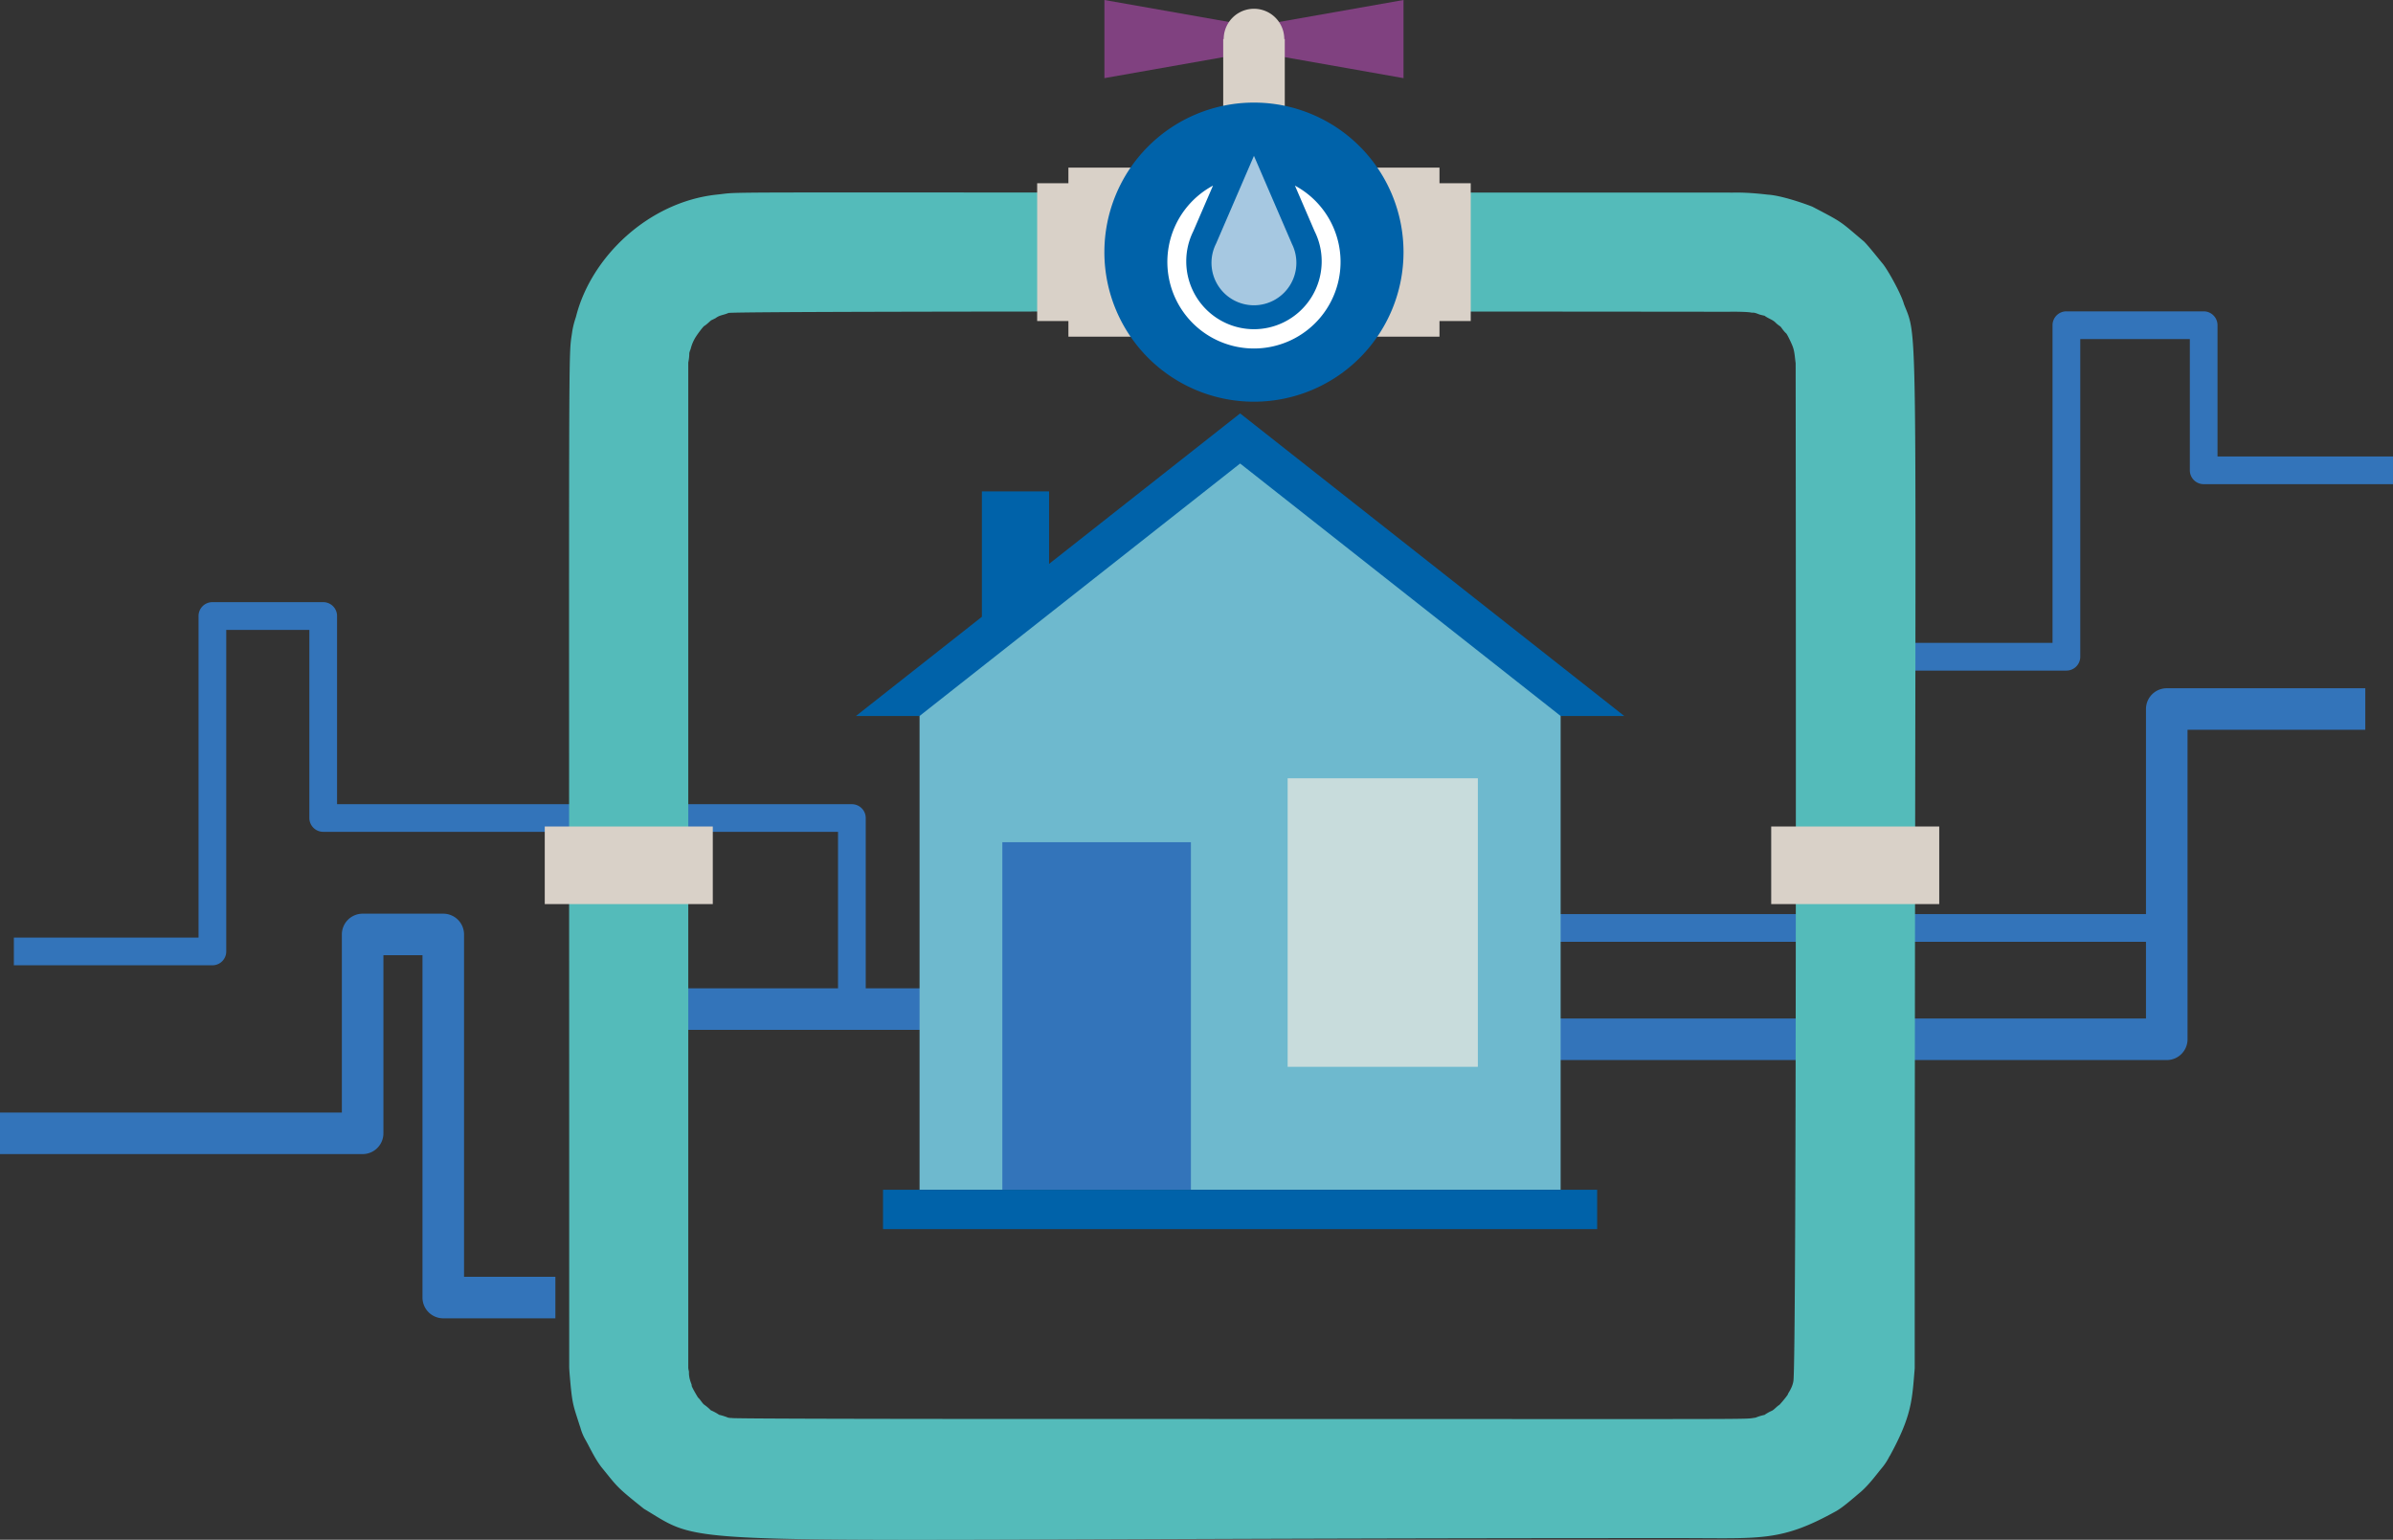
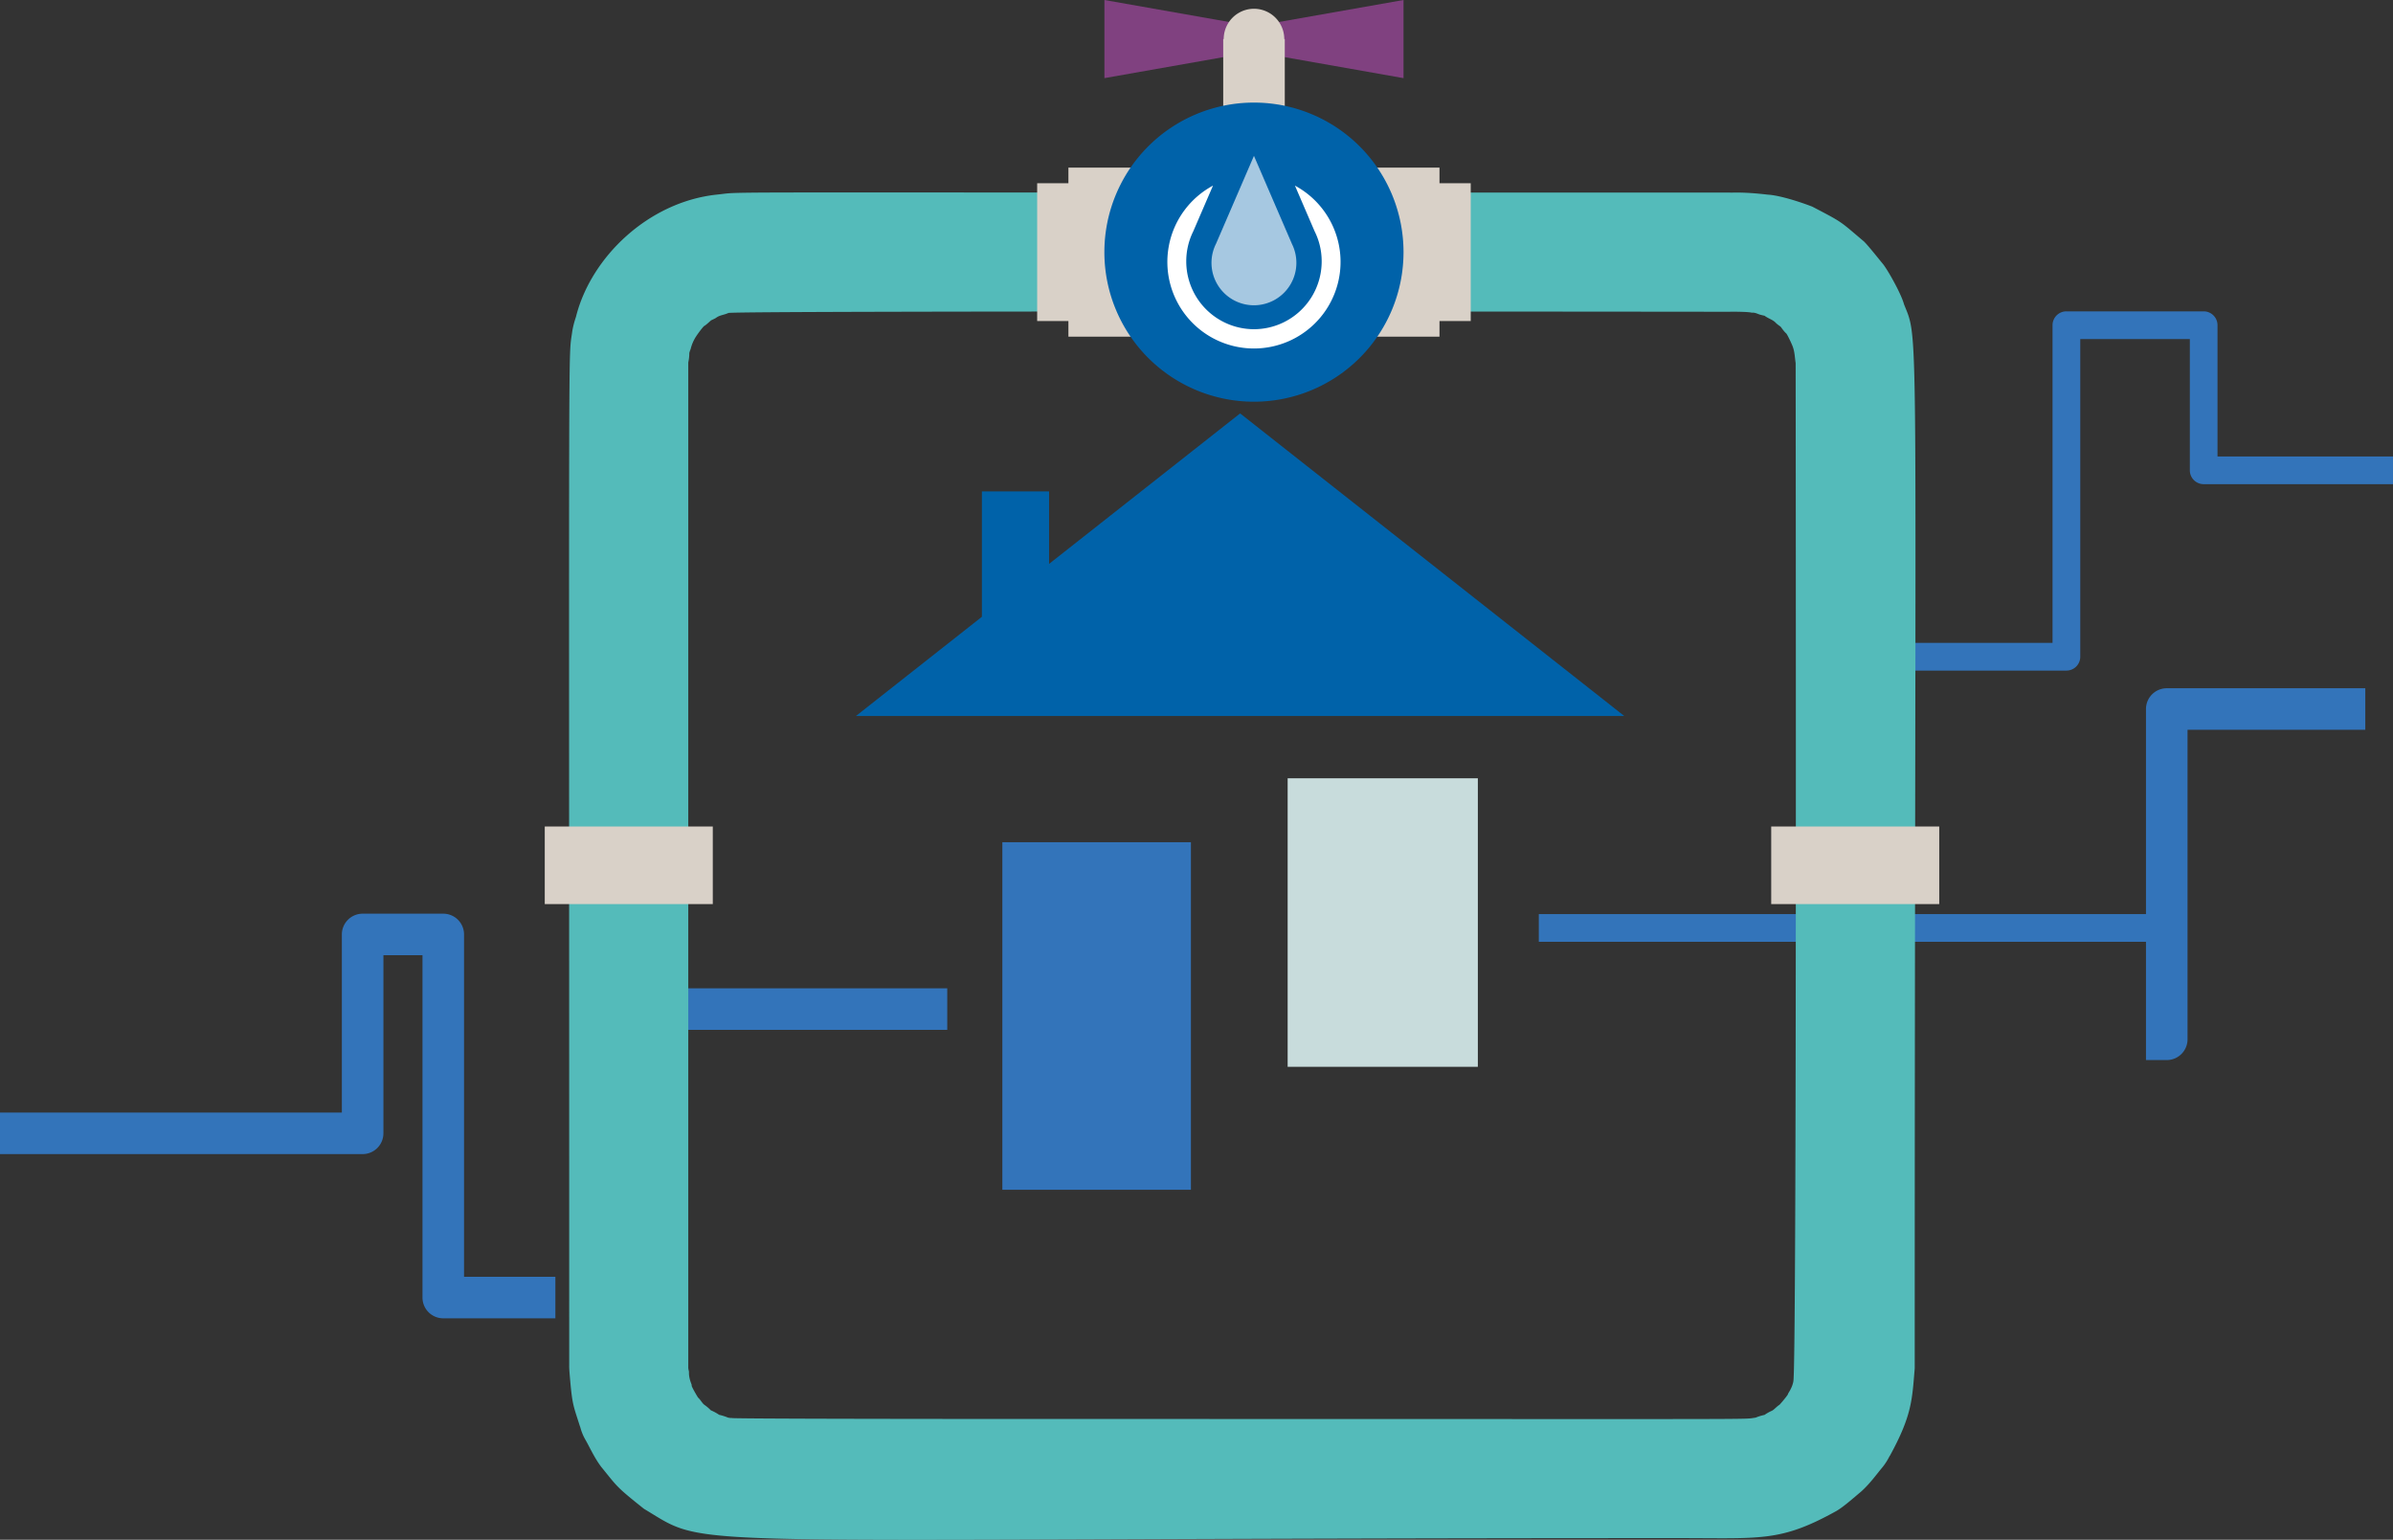
<svg xmlns="http://www.w3.org/2000/svg" viewBox="0 0 1800.11 1158.37">
  <rect x="0" y="0" width="1800.11" height="1158.37" fill="#333333" stroke="none" />
  <defs>
    <style>.cls-1{fill:#3374ba;}.cls-2{fill:#0062a9;}.cls-3{fill:#6eb9ce;}.cls-4{fill:#c8dcdc;}.cls-5{fill:#54bbba;}.cls-6{fill:#d9d1c8;}.cls-7{fill:#804180;}.cls-8,.cls-9{fill:#fff;}.cls-9{opacity:0.65;}</style>
  </defs>
  <title>Asset 1d1</title>
  <g id="Layer_2" data-name="Layer 2">
    <g id="Layer_2-2" data-name="Layer 2">
      <path class="cls-1" d="M1554.45,504.49H1424.76V483.65H1544v-239a10.41,10.41,0,0,1,10.42-10.42h103.26a10.42,10.42,0,0,1,10.42,10.42v98.75h132v20.84h-142.4a10.42,10.42,0,0,1-10.42-10.42V255.1h-82.42v239A10.42,10.42,0,0,1,1554.45,504.49Z" />
-       <path class="cls-1" d="M1629.92,797.49H1147.13V766.23h467.16V533.41a15.63,15.63,0,0,1,15.63-15.63h149.35V549H1645.55V781.86A15.63,15.63,0,0,1,1629.92,797.49Z" />
-       <path class="cls-1" d="M651.24,756H630.4V625.79H243.13a10.42,10.42,0,0,1-10.42-10.42V473.88H170.19v241.9a10.41,10.41,0,0,1-10.42,10.42H10.42V705.36H149.35V463.46A10.42,10.42,0,0,1,159.77,453h83.36a10.41,10.41,0,0,1,10.42,10.42V605H640.82a10.42,10.42,0,0,1,10.42,10.42Z" />
+       <path class="cls-1" d="M1629.92,797.49H1147.13h467.16V533.41a15.63,15.63,0,0,1,15.63-15.63h149.35V549H1645.55V781.86A15.63,15.63,0,0,1,1629.92,797.49Z" />
      <path class="cls-1" d="M417.78,991.78H333.44a15.63,15.63,0,0,1-15.63-15.63V718.6H288.42v134a15.64,15.64,0,0,1-15.63,15.63H0V837H257.16V703a15.63,15.63,0,0,1,15.63-15.63h60.65A15.63,15.63,0,0,1,349.07,703V960.52h68.71Z" />
      <rect class="cls-1" x="1157.55" y="687.68" width="482.79" height="20.84" />
      <path class="cls-1" d="M483.4,991.78H438.62V960.52h29.15V759.14a15.63,15.63,0,0,1,15.63-15.63H712.56v31.26H499V976.15A15.63,15.63,0,0,1,483.4,991.78Z" />
      <rect class="cls-2" x="738.61" y="369.68" width="50.54" height="103.51" />
      <polygon class="cls-2" points="1221.81 538.63 932.87 311.01 643.9 538.63 1221.81 538.63" />
-       <polygon class="cls-3" points="932.87 348.7 691.73 538.63 691.73 895.07 1173.97 895.07 1173.97 538.63 932.87 348.7" />
      <rect class="cls-1" x="754.01" y="633.6" width="141.84" height="261.47" />
      <rect class="cls-4" x="968.62" y="585.51" width="143.08" height="217.05" />
-       <rect class="cls-2" x="664.24" y="895.07" width="537.21" height="29.6" />
      <path class="cls-5" d="M1432.25,228.83c-2.14-8-12.52-26.31-16-30.46s-10.23-12.79-14-16.62c-18.68-15.75-15.35-13.95-39-26.3-7.83-3.06-24-8.47-33.33-9-19.73-2.34-27.93-1.31-28.47-1.56H1032c-522.95,0-470.53-.73-492.59,1.49-51.69,5.43-95,47.16-106.17,92.07a68.19,68.19,0,0,0-2.72,10.48c-3.2,24.21-2.34-33.32-2.34,778.68-.07,2.21.47,7.84.81,11.75,1.6,17.71,2.43,18.45,7.29,33.76.21-.09.85,4.36,4.09,10s6.76,13.64,11.95,20.49c12.25,15,10.85,14.59,32.14,31.51,52.68,31.42,2.86,22,778.56,22,61.93,0,76.34,3,118.53-20.47,5.54-3.32,12-9.11,18.57-14.62,6.41-5.74,11.47-12.85,15.59-17.78s5.69-9.15,5.9-9c16.67-30.45,16.74-42.11,18.72-65.83C1440.35,220.92,1444.1,258.88,1432.25,228.83ZM1349,1039.37c-.88,5.07-4.28,9.25-4,9.35s-2.9,4.31-6.41,8.12c-2.23,1.39-3.89,3.56-5.62,4.45a31.36,31.36,0,0,0-5.63,3.16,35.08,35.08,0,0,0-6.71,2.06c-12.1,1.47,32.34,1-506.6,1-279.54,0-263.23-.72-263.23-.72a13.55,13.55,0,0,1-3.17-.32,44.51,44.51,0,0,0-6.68-2.11,36.39,36.39,0,0,0-6.24-3.39,33.83,33.83,0,0,0-5-4.22c-1.56-1.23-2.73-3.67-4.68-5.43-2.68-4.4-5.13-8.94-4.71-9.08s-2.27-4.68-2.05-9.93c-.07-1.69-.61-1.59-.52-4.68v-755a31.75,31.75,0,0,0,.77-7,17.48,17.48,0,0,1,1-3,30.47,30.47,0,0,1,4-9.38c2.8-4.24,6.19-8.38,6.4-8.09,2.27-1.54,4.4-3.74,5.1-4.23,1.13-.49,2.28-1.05,3.4-1.66,3-2.32,6-2.21,9.47-3.8-.51-1.83,751.61-.93,753.52-.93-.56-.07,13.75-.13,16.3.7,2.67-.33,4.93,1.24,6.77,1.6,1.84.54,3.17.65,3.08.83,3.09,2.25,6.16,2.77,8.66,5.62,1,.84,2,1.62,3.06,2.32,1,1.06,1.94,2.88,4.21,5.09.27-.22,2.73,4.44,4.71,9.1,1.87,4.5,1.82,8.34,2.56,13.36C1350.76,278.54,1351.73,1034.65,1349,1039.37Z" />
      <rect class="cls-6" x="803.7" y="126.1" width="279.14" height="127.18" />
      <rect class="cls-6" x="780.2" y="137.85" width="326.15" height="103.67" />
      <polygon class="cls-7" points="1055.78 58.78 943.29 38.91 943.29 19.85 1055.78 0 1055.78 58.78" />
      <polygon class="cls-7" points="830.79 58.78 943.33 38.91 943.33 19.85 830.79 0 830.79 58.78" />
      <path class="cls-6" d="M966.08,29.38a22.78,22.78,0,0,0-45.56,0h-.37V132h46.31V29.38Z" />
      <path class="cls-2" d="M1055.78,189.68A112.51,112.51,0,1,1,943.29,77.18,112.5,112.5,0,0,1,1055.78,189.68Z" />
      <rect class="cls-6" x="409.79" y="621.78" width="126.4" height="58.37" />
      <rect class="cls-6" x="1332.37" y="621.78" width="126.4" height="58.37" />
      <path class="cls-8" d="M974.09,139.6,988.91,174a50.36,50.36,0,0,1,5.31,22.64,51,51,0,0,1-28.93,46,50.69,50.69,0,0,1-44,0,51,51,0,0,1-28.94-46A50.49,50.49,0,0,1,897.63,174l14.83-34.36a65.14,65.14,0,1,0,61.63,0Z" />
      <path class="cls-9" d="M971.78,183.33l-28.51-66.09-28.51,66.09a31.93,31.93,0,1,0,57,0Z" />
    </g>
  </g>
</svg>